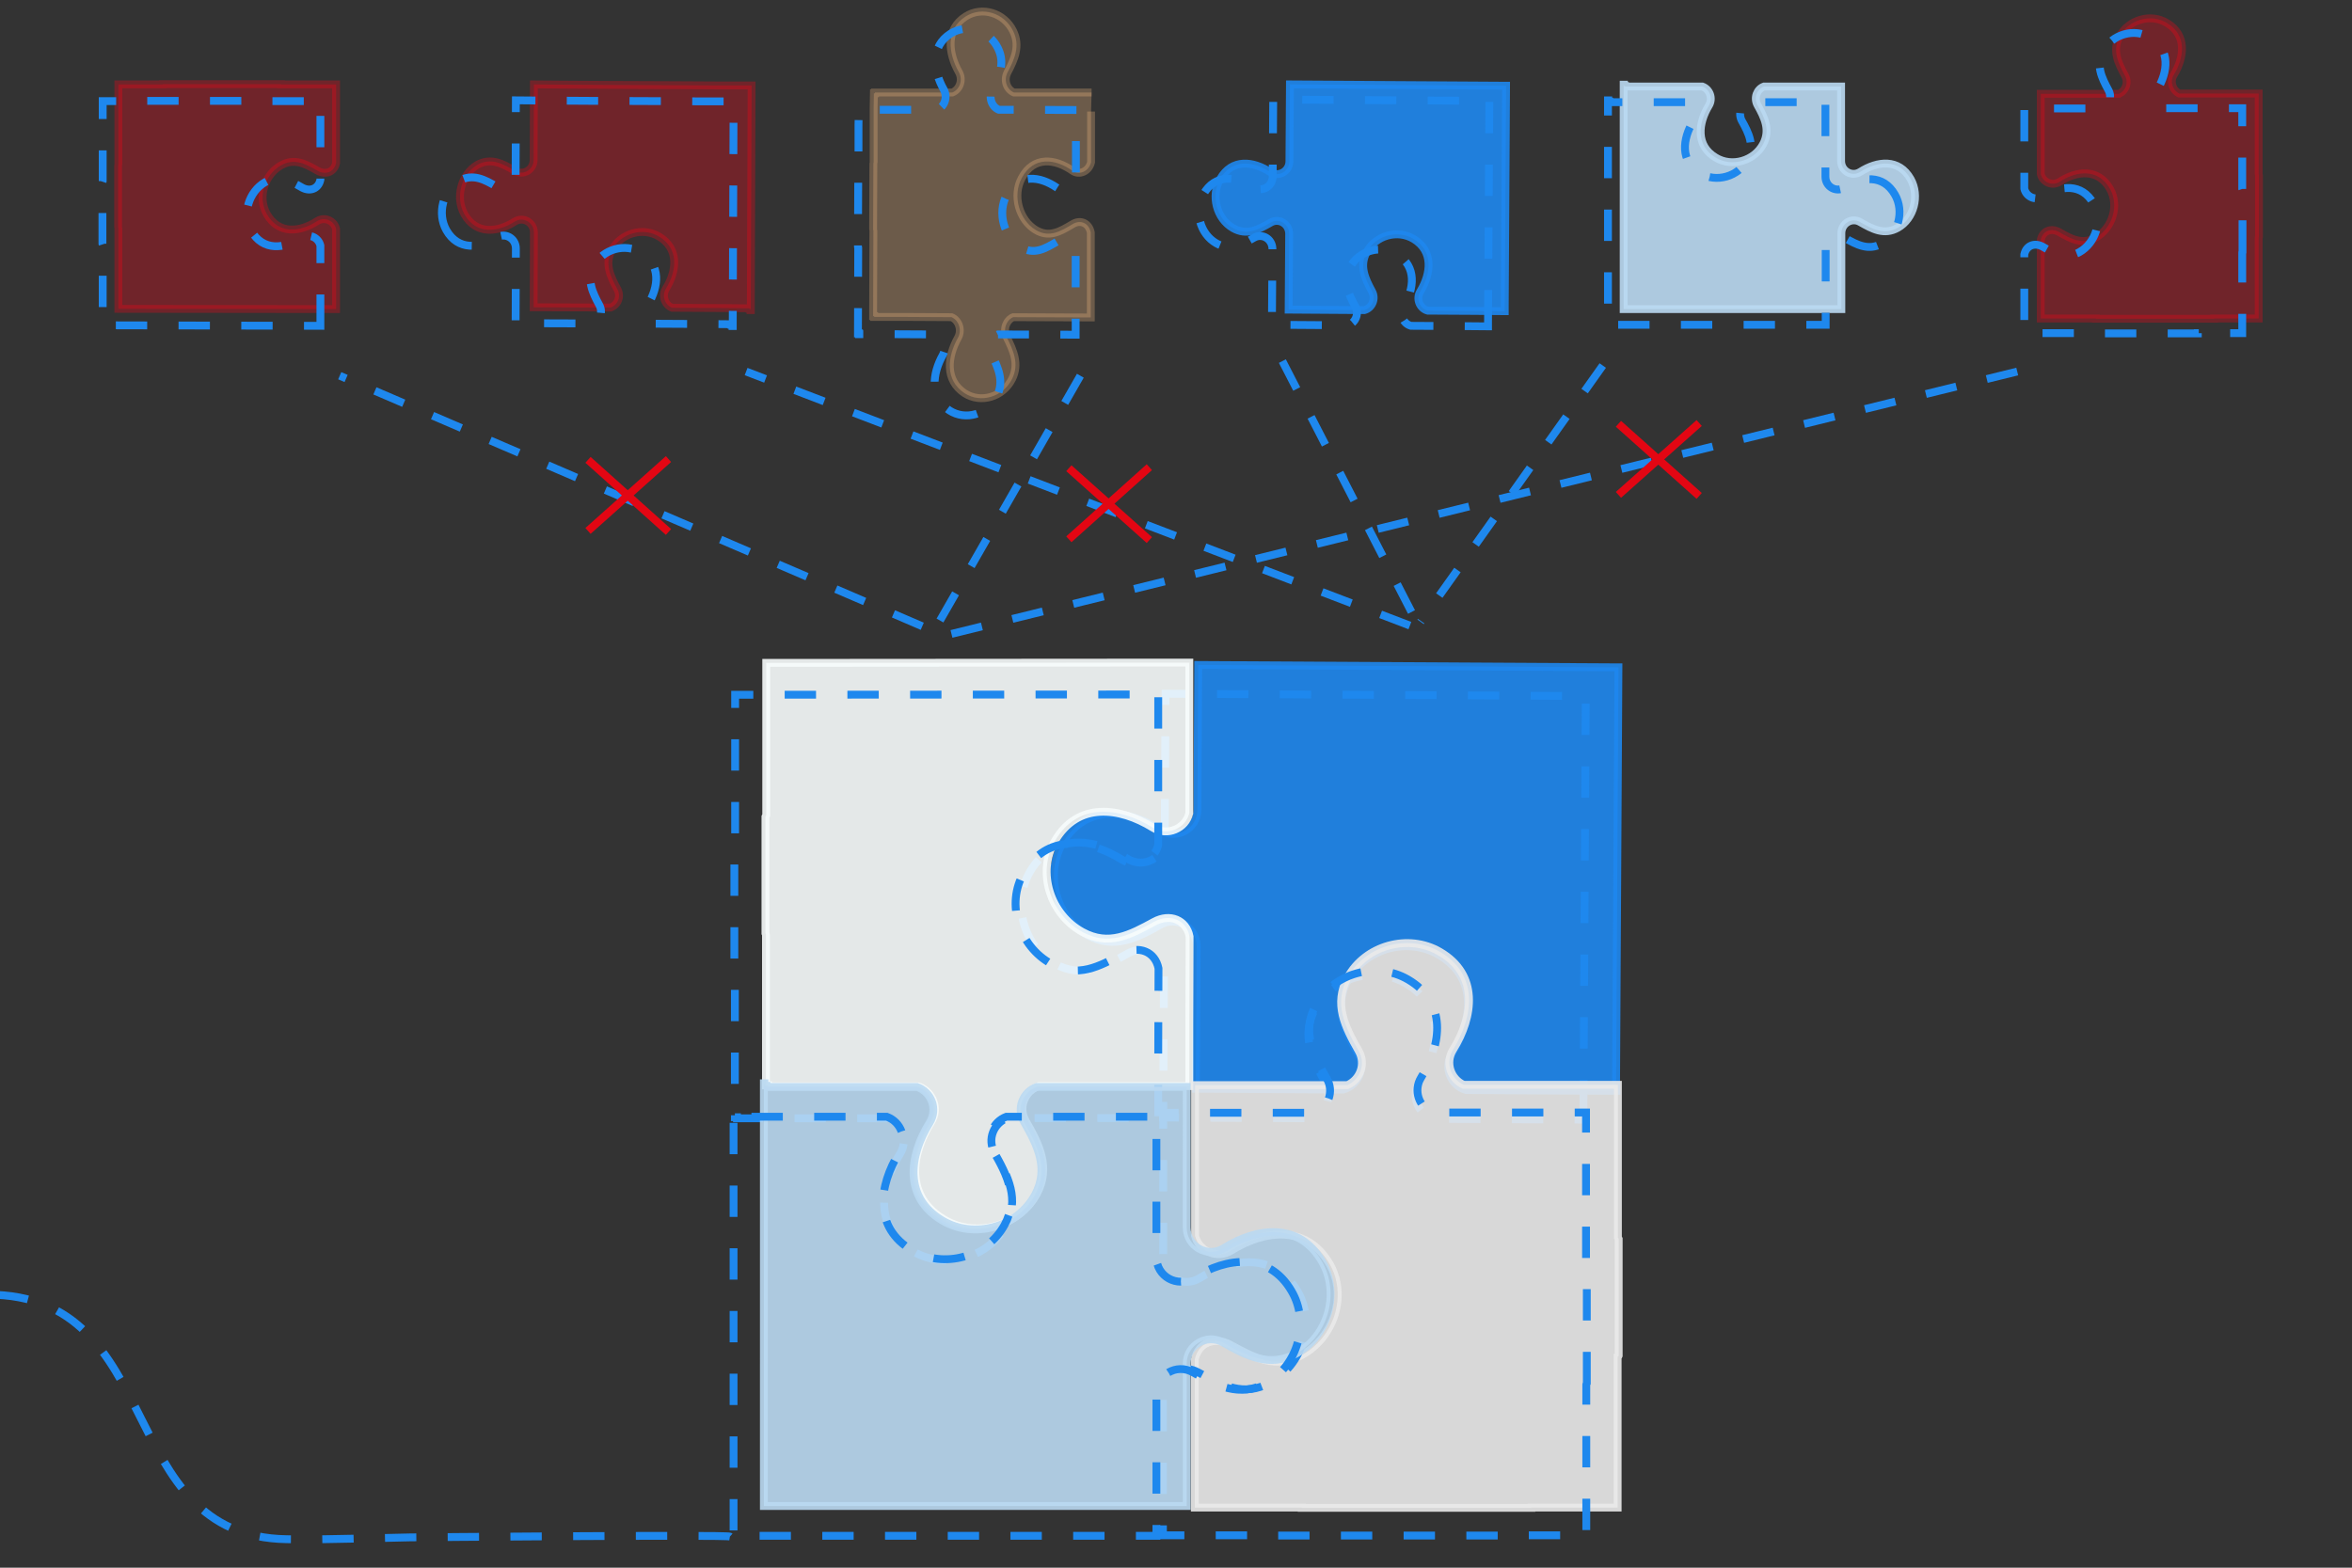
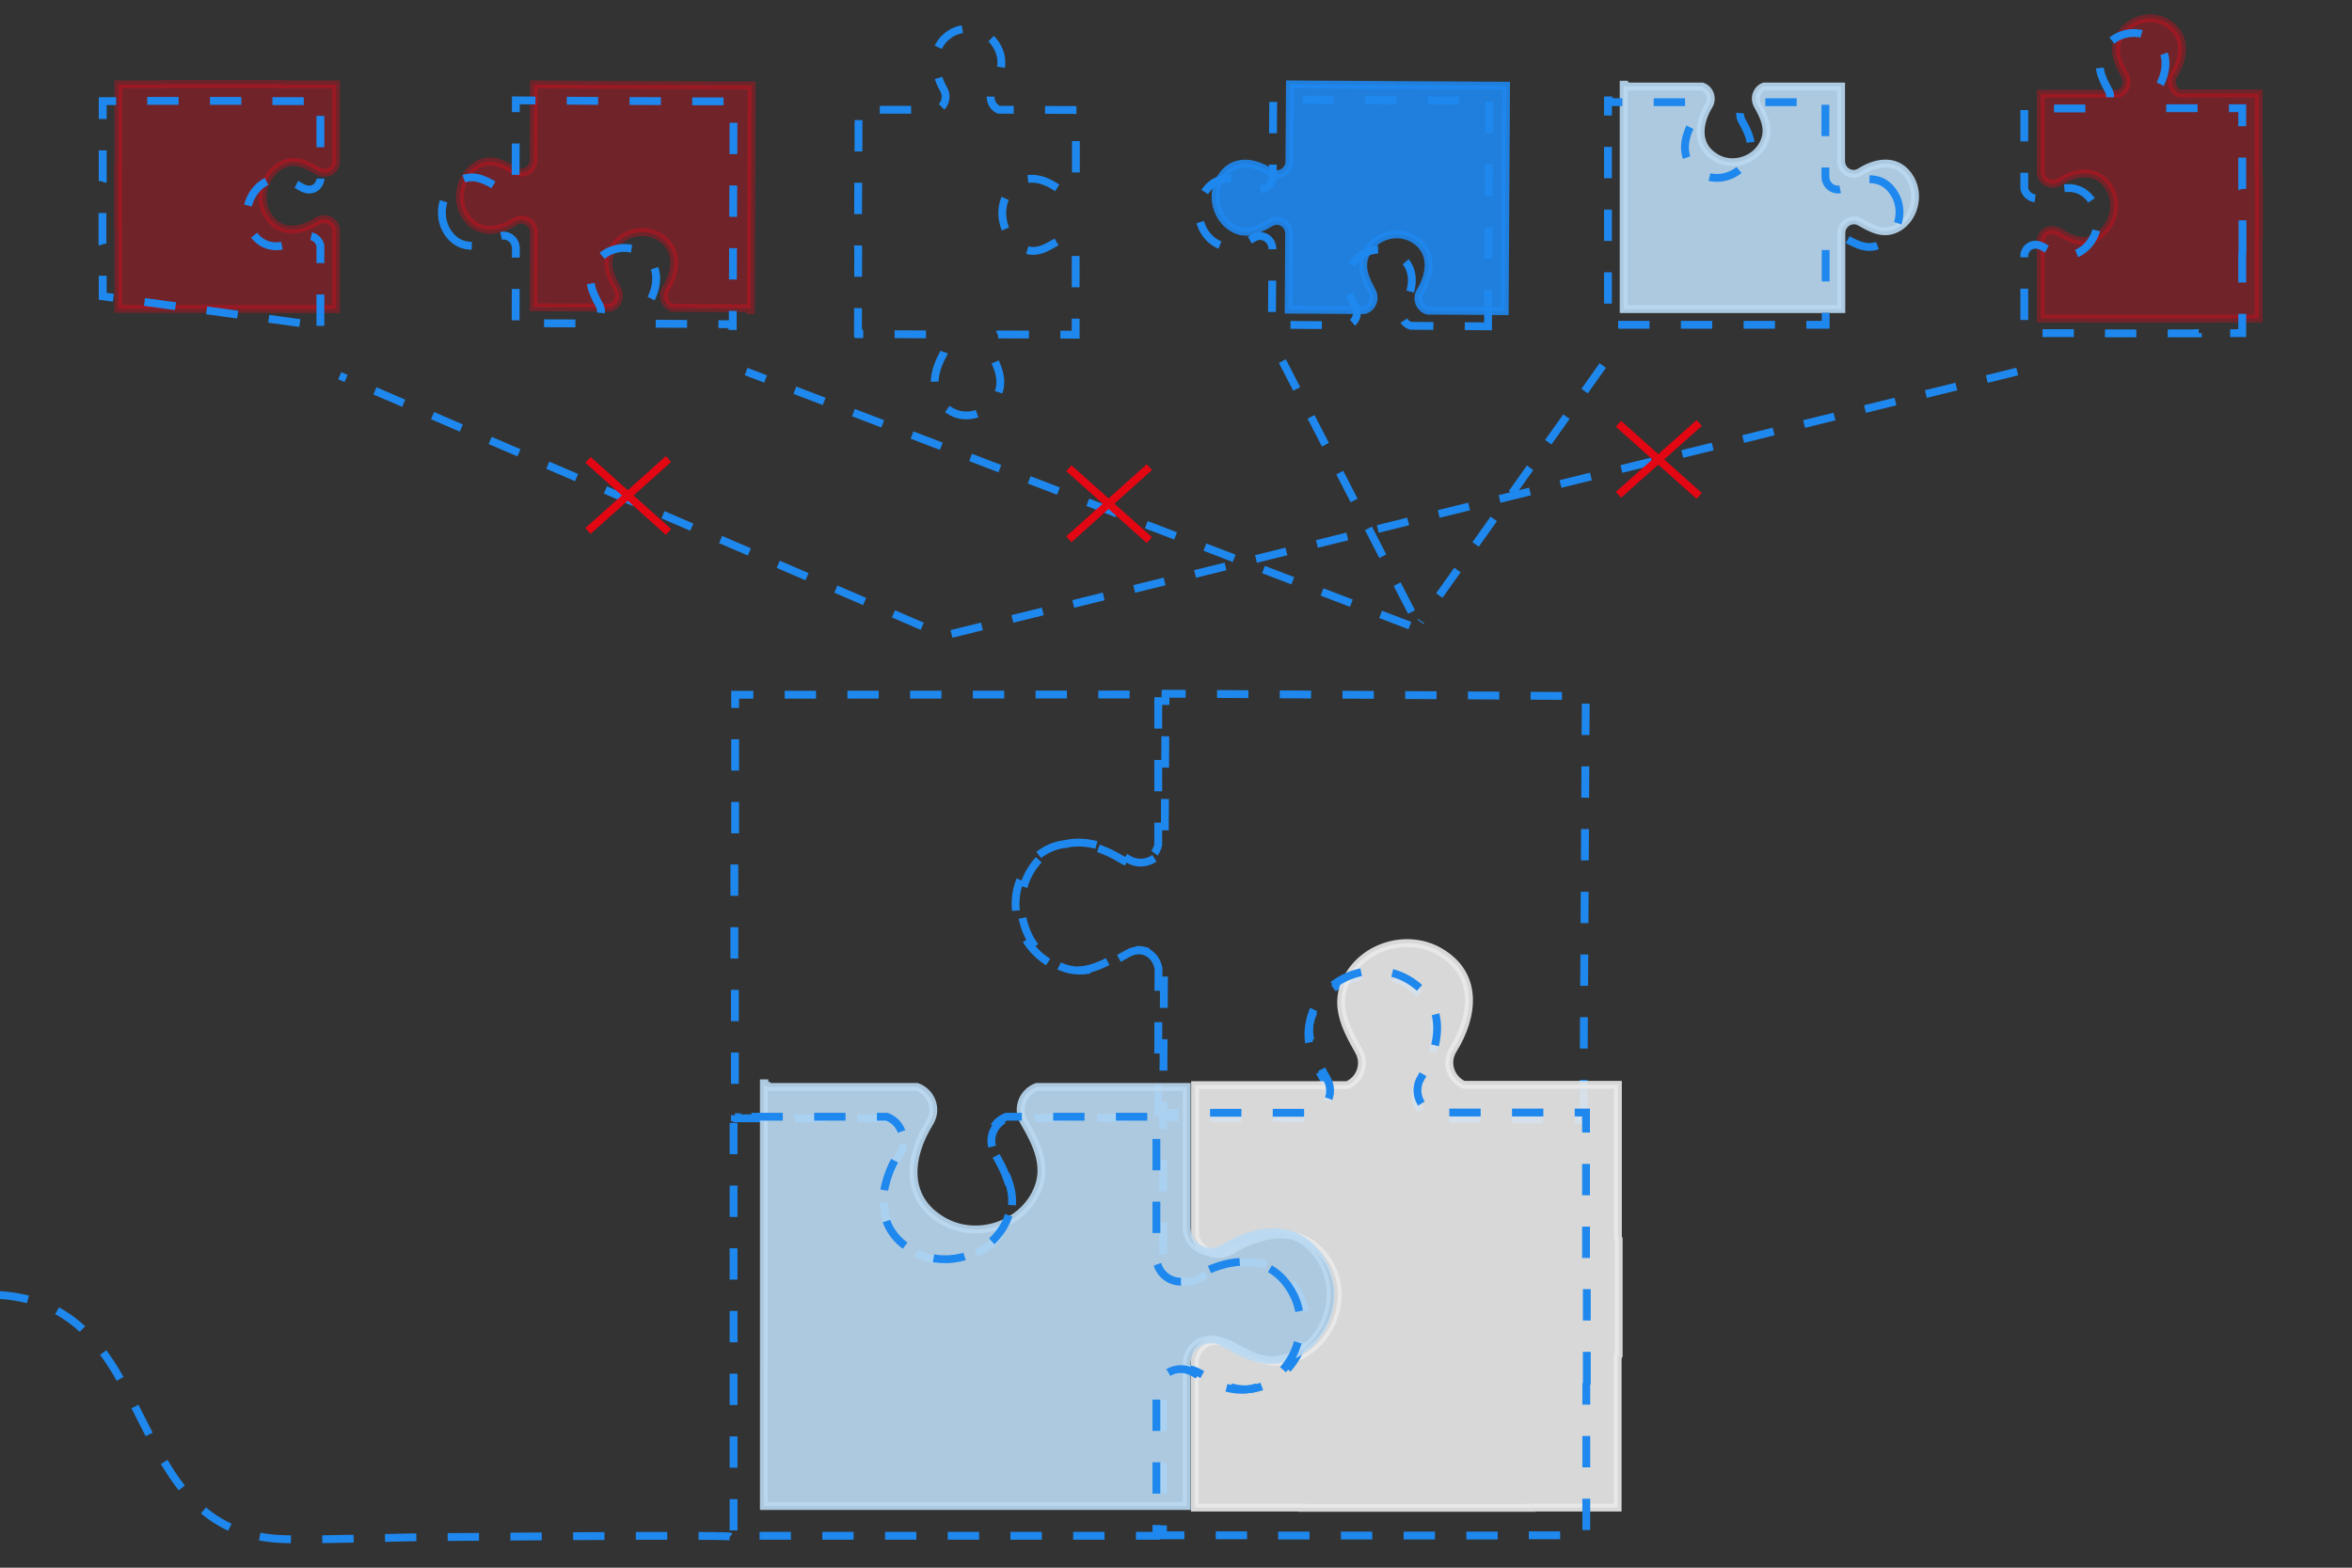
<svg xmlns="http://www.w3.org/2000/svg" version="1.1" id="Layer_1" x="0px" y="0px" viewBox="0 0 900 600" style="enable-background:new 0 0 900 600;" xml:space="preserve">
  <rect x="0" y="0" width="900" height="600" fill="#333333" stroke="none" />
  <style type="text/css">
	.Drop_x0020_Shadow{fill:none;}
	.Round_x0020_Corners_x0020_2_x0020_pt{fill:#FFFFFF;stroke:#1D1D1B;stroke-miterlimit:10;}
	.Live_x0020_Reflect_x0020_X{fill:none;}
	.Bevel_x0020_Soft{fill:url(#SVGID_1_);}
	.Dusk{fill:#FFFFFF;}
	.Foliage_GS{fill:#FFDD00;}
	.Pompadour_GS{fill-rule:evenodd;clip-rule:evenodd;fill:#51AEE2;}
	.st0{opacity:0.9;fill:#1E88EE;stroke:#1E88EE;stroke-width:3;stroke-miterlimit:10;}
	.st1{fill:none;stroke:#1E88EE;stroke-width:3;stroke-miterlimit:10;stroke-dasharray:12;}
	.st2{opacity:0.9;fill:#F7FCFC;stroke:#F7FCFC;stroke-width:3;stroke-miterlimit:10;}
	.st3{opacity:0.9;fill:#EAEAEA;stroke:#EAEAEA;stroke-width:3;stroke-miterlimit:10;}
	.st4{opacity:0.9;fill:#BBDAF2;stroke:#BBDAF2;stroke-width:3;stroke-miterlimit:10;}
	.st5{opacity:0.3;fill:#FF0015;stroke:#FF0015;stroke-width:3;stroke-miterlimit:10;}
	.st6{opacity:0.3;fill:#F1B980;stroke:#F1B980;stroke-width:3;stroke-miterlimit:10;}
	.st7{fill:none;}
	.st8{fill:none;stroke:#E30613;stroke-width:3;stroke-miterlimit:10;}
</style>
  <linearGradient id="SVGID_1_" gradientUnits="userSpaceOnUse" x1="0" y1="0" x2="0.707" y2="0.707">
    <stop offset="0" style="stop-color:#E6E6EB" />
    <stop offset="0.175" style="stop-color:#E2E2E7" />
    <stop offset="0.355" style="stop-color:#D6D6DB" />
    <stop offset="0.537" style="stop-color:#C2C3C6" />
    <stop offset="0.72" style="stop-color:#A5A7A9" />
    <stop offset="0.903" style="stop-color:#818485" />
    <stop offset="1" style="stop-color:#6B6E6E" />
  </linearGradient>
  <g>
-     <path class="st0" d="M618.4,414.3l0.9-158.9l-0.8,0l-160-0.9l-0.3,55.4c0,7.3-8,11.7-14.2,7.8c-12.7-8.1-28.5-10-37.3,4.8   c-7.1,12-2.7,28.7,9.5,35.4c10,5.6,18.9,1.1,27.9-4c6.2-3.5,13.8,1,13.8,8.2l-0.3,54.6L514,417c5.6-1.5,8.7-8.1,5.7-13.6   c-5.1-9.1-9.5-18-4-28.2c6.7-12.3,23.2-16.8,35.1-9.6c14.7,8.8,12.8,24.8,4.8,37.6c-3.4,5.5-0.3,12.5,5.5,14l34,0.2l22.6,0.1l0.8,0   L618.4,414.3L618.4,414.3z" />
    <path class="st1" d="M605.9,425.3l0.9-158.9l-0.8,0l-160-0.9l-0.3,55.4c0,7.3-8,11.7-14.2,7.8c-12.7-8.1-28.5-10-37.3,4.8   c-7.1,12-2.7,28.7,9.5,35.4c10,5.6,18.9,1.1,27.9-4c6.2-3.5,13.8,1,13.8,8.2l-0.3,54.6l56.4,0.3c5.6-1.5,8.7-8.1,5.7-13.6   c-5.1-9.1-9.5-18-4-28.2c6.7-12.3,23.2-16.8,35.1-9.6c14.7,8.8,12.8,24.8,4.8,37.6c-3.4,5.5-0.3,12.5,5.5,14l34,0.2l22.6,0.1l0.8,0   L605.9,425.3L605.9,425.3z" />
  </g>
  <g>
-     <path class="st2" d="M455.2,358.4c-1.3-6.4-7.5-8.9-13.6-5.6c-9.2,5-17.3,9.4-27.4,3.9c-12.3-6.7-17.6-22.9-10.5-34.9   c8.7-14.9,24.6-13,37.5-5c5.5,3.4,12.5,0.3,13.9-5.6l0-34.1l0-22.7l0-0.8l-18.4,0l-136.5,0.1l0,0l-7,0l0,0.8l0,21l0,36.5   c-0.1,0.2-0.2,0.4-0.3,0.6l0,44.6c0.1,0.2,0.2,0.4,0.2,0.6l0,57.6l0.8,0l0,0.4l21,0l36.6,0c5.3,1.9,8.1,8.4,4.8,13.6   c-8,12.9-9.8,28.7,5.1,37.4c12.1,7.1,28.6,2.5,35.3-9.8c5.5-10.1,1-19-4.2-28c-3-5.2-0.3-11.4,4.9-13.3l57.7,0l0-23.7h0   L455.2,358.4z" />
    <path class="st1" d="M443.3,370.6c-1.3-6.4-7.5-8.9-13.6-5.6c-9.2,5-17.3,9.4-27.4,3.9c-12.3-6.7-17.6-22.9-10.5-34.9   c8.7-14.9,24.6-13,37.5-5c5.5,3.4,12.5,0.3,13.9-5.6l0-34.1l0-22.7l0-0.8l-18.4,0l-136.5,0.1l0,0l-7,0l0,0.8l0,21l0,36.5   c-0.1,0.2-0.2,0.4-0.3,0.6l0,44.6c0.1,0.2,0.2,0.4,0.2,0.6l0,57.6l0.8,0l0,0.4l21,0l36.6,0c5.3,1.9,8.1,8.4,4.8,13.6   c-8,12.9-9.8,28.7,5.1,37.4c12.1,7.1,28.6,2.5,35.3-9.8c5.5-10.1,1-19-4.2-28c-3-5.2-0.3-11.4,4.9-13.3l57.7,0l0-23.7h0   L443.3,370.6z" />
  </g>
  <g>
    <path class="st3" d="M619.4,518.8v-44.6c-0.1-0.2-0.2-0.4-0.3-0.6l0-36.6l0-21l0-0.8l-59,0c-4.9-2.2-7.2-8.4-4.1-13.4   c8-12.9,9.9-28.8-5-37.5c-12.1-7.1-28.6-2.5-35.3,9.8c-5.5,10.1-1,19,4.2,28.1c2.9,5,0.5,11-4.3,13.1l-58.3,0l0,0.8l0,22.7l0,34.2   c1.5,5.9,8.4,9,13.9,5.6c12.9-8,28.8-9.8,37.5,5c7.1,12.1,1.8,28.3-10.5,35c-10.1,5.5-18.2,1.1-27.4-3.9c-6-3.3-12.3-0.8-13.6,5.6   l0,56.7l40.9,0v0.1h87.9v-0.1l33,0l0-57.7C619.3,519.2,619.3,519,619.4,518.8z" />
    <path class="st1" d="M607.2,529.4v-44.6c-0.1-0.2-0.2-0.4-0.3-0.6l0-36.6l0-21l0-0.8l-59,0c-4.9-2.2-7.2-8.4-4.1-13.4   c8-12.9,9.9-28.8-5-37.5c-12.1-7.1-28.6-2.5-35.3,9.8c-5.5,10.1-1,19,4.2,28.1c2.9,5,0.5,11-4.3,13.1l-58.3,0l0,0.8l0,22.7l0,34.2   c1.5,5.9,8.4,9,13.9,5.6c12.9-8,28.8-9.8,37.5,5c7.1,12.1,1.8,28.3-10.5,35c-10.1,5.5-18.2,1.1-27.4-3.9c-6-3.3-12.3-0.8-13.6,5.6   l0,56.7l40.9,0v0.1H574v-0.1l33,0l0-57.7C607,529.8,607.1,529.6,607.2,529.4z" />
  </g>
  <g>
    <path class="st4" d="M505.8,482.7c-8.7-14.9-24.7-13-37.5-5c-6.2,3.9-14.2-0.6-14.2-7.9V416h-57.4c-5.2,1.9-7.9,8.1-4.9,13.3   c5.2,9,9.7,18,4.2,28.1c-6.7,12.3-23.2,16.9-35.3,9.8c-14.9-8.7-13-24.6-5-37.5c3.3-5.3,0.6-11.8-4.8-13.7h-36.6h-21l0-0.4l-0.8,0   v-1h-0.2v5.4v53.6v44.5V574v2.4h0.8h10.8h11.9h34.2h47.4h31.8h24.9v-54.5c0-7.1,7.7-11.6,13.9-8.1c9,5.2,18,9.7,28.1,4.2   C508.3,511.3,512.9,494.8,505.8,482.7z" />
    <path class="st1" d="M494.2,494.1c-8.7-14.9-24.7-13-37.5-5c-6.2,3.9-14.2-0.6-14.2-7.9v-53.8h-57.4c-5.2,1.9-7.9,8.1-4.9,13.3   c5.2,9,9.7,18,4.2,28.1c-6.7,12.3-23.2,16.9-35.3,9.8c-14.9-8.7-13-24.6-5-37.5c3.3-5.2,0.6-11.8-4.8-13.7h-36.6h-21l0-0.4l-0.8,0   v-1h-0.2v5.4V485v44.5v55.9v2.4h0.8h10.8h11.9h34.2h47.4h31.8h24.9v-54.5c0-7.1,7.7-11.6,13.9-8.1c9,5.2,18,9.7,28.1,4.2   C496.7,522.7,501.3,506.1,494.2,494.1z" />
  </g>
  <g>
    <path class="st0" d="M575.8,117.2l0.5-84.4l-0.4,0l-82.3-0.5l-0.2,29.4c0,3.9-4.1,6.2-7.3,4.2c-6.6-4.3-14.7-5.3-19.2,2.6   c-3.7,6.4-1.4,15.2,4.9,18.8c5.2,3,9.7,0.6,14.4-2.1c3.2-1.9,7.1,0.5,7.1,4.3l-0.2,29l29,0.2c2.9-0.8,4.5-4.3,2.9-7.2   c-2.6-4.8-4.9-9.6-2.1-14.9c3.4-6.5,11.9-8.9,18.1-5.1c7.6,4.7,6.6,13.2,2.5,20c-1.8,2.9-0.2,6.6,2.8,7.4l17.5,0.1l11.6,0.1l0.4,0   L575.8,117.2L575.8,117.2z" />
    <path class="st1" d="M569.4,123l0.5-84.4l-0.4,0l-82.3-0.5l-0.2,29.4c0,3.9-4.1,6.2-7.3,4.2c-6.6-4.3-14.7-5.3-19.2,2.6   c-3.7,6.4-1.4,15.2,4.9,18.8c5.2,3,9.7,0.6,14.4-2.1c3.2-1.9,7.1,0.5,7.1,4.3l-0.2,29l29,0.2c2.9-0.8,4.5-4.3,2.9-7.2   c-2.6-4.8-4.9-9.6-2.1-14.9c3.4-6.5,11.9-8.9,18.1-5.1c7.6,4.7,6.6,13.2,2.5,20c-1.8,2.9-0.2,6.6,2.8,7.4l17.5,0.1l11.6,0.1l0.4,0   L569.4,123L569.4,123z" />
  </g>
  <path class="st5" d="M864.4,90.7V67c0-0.1-0.1-0.2-0.1-0.3l0-19.4l0-11.1l0-0.4l-30.4,0c-2.5-1.2-3.7-4.5-2.1-7.1  c4.1-6.8,5.1-15.3-2.6-19.9c-6.2-3.8-14.7-1.3-18.2,5.2c-2.8,5.4-0.5,10.1,2.1,14.9c1.5,2.7,0.3,5.8-2.2,7l-30,0l0,0.4l0,12.1  l0,18.2c0.7,3.1,4.3,4.8,7.2,3c6.6-4.3,14.8-5.2,19.3,2.7c3.6,6.4,0.9,15-5.4,18.6c-5.2,2.9-9.4,0.6-14.1-2.1c-3.1-1.7-6.3-0.4-7,3  l0,30.1l21.1,0v0.1h45.3v-0.1l17,0l0-30.6C864.3,90.9,864.3,90.8,864.4,90.7z" />
  <path class="st1" d="M858.1,96.3V72.6c0-0.1-0.1-0.2-0.1-0.3l0-19.4l0-11.1l0-0.4l-30.4,0c-2.5-1.2-3.7-4.5-2.1-7.1  c4.1-6.8,5.1-15.3-2.6-19.9c-6.2-3.8-14.7-1.3-18.2,5.2c-2.8,5.4-0.5,10.1,2.1,14.9c1.5,2.7,0.3,5.8-2.2,7l-30,0l0,0.4l0,12.1  l0,18.2c0.7,3.1,4.3,4.8,7.2,3c6.6-4.3,14.8-5.2,19.3,2.7c3.6,6.4,0.9,15-5.4,18.6c-5.2,2.9-9.4,0.6-14.1-2.1c-3.1-1.7-6.3-0.4-7,3  l0,30.1l21.1,0v0.1H841v-0.1l17,0l0-30.6C858,96.5,858,96.4,858.1,96.3z" />
  <g>
    <path class="st4" d="M731.1,68.5c-4.5-7.9-12.7-6.9-19.3-2.7c-3.2,2-7.3-0.3-7.3-4.2V33.1h-29.5c-2.7,1-4,4.3-2.5,7.1   c2.7,4.8,5,9.5,2.2,14.9c-3.4,6.5-12,9-18.2,5.2c-7.7-4.6-6.7-13.1-2.6-19.9c1.7-2.8,0.3-6.3-2.5-7.3h-18.8h-10.8l0-0.2l-0.4,0   v-0.5h-0.1v2.9v28.5v23.6V117v1.3h0.4h5.6h6.1h17.6h24.4h16.4h12.8V89.3c0-3.8,4-6.2,7.2-4.3c4.7,2.7,9.2,5.1,14.4,2.2   C732.4,83.7,734.7,74.9,731.1,68.5z" />
    <path class="st1" d="M725.1,74.5c-4.5-7.9-12.7-6.9-19.3-2.7c-3.2,2-7.3-0.3-7.3-4.2V39.1h-29.5c-2.7,1-4,4.3-2.5,7.1   c2.7,4.8,5,9.5,2.2,14.9c-3.4,6.5-12,9-18.2,5.2c-7.7-4.6-6.7-13.1-2.6-19.9c1.7-2.8,0.3-6.3-2.5-7.3h-18.8h-10.8l0-0.2l-0.4,0   v-0.5h-0.1v2.9v28.5v23.6V123v1.3h0.4h5.6h6.1h17.6h24.4h16.4h12.8V95.3c0-3.8,4-6.2,7.2-4.3c4.7,2.7,9.2,5.1,14.4,2.2   C726.4,89.7,728.8,80.9,725.1,74.5z" />
  </g>
  <g>
-     <path class="st6" d="M417.7,35.4L388,35.4c-2.7-1.1-4-4.6-2.5-7.6c2.7-5.1,5-10.2,2.2-15.9c-3.4-7-11.9-9.6-18.2-5.6   c-7.7,4.9-6.7,14-2.6,21.3c1.7,3,0.3,6.7-2.5,7.8l-18.8,0l-10.8,0l0,0.3l-0.4,0l-0.1,5.7l0,20.8c0,0.1-0.1,0.2-0.1,0.3l-0.1,25.4   c0,0.1,0.1,0.2,0.1,0.3l-0.1,32.8l0.4,0l0,0.3l10.8,0l18.8,0.1c2.7,1.1,4.1,4.8,2.5,7.8c-4.1,7.3-5.1,16.3,2.5,21.3   c6.2,4,14.7,1.5,18.2-5.5c2.8-5.7,0.5-10.8-2.1-16c-1.5-3-0.1-6.5,2.5-7.6l29.7,0.1l0-13.5l0,0l0-19c-0.7-3.6-3.9-5.1-7-3.2   c-4.7,2.8-8.9,5.3-14.1,2.2c-6.3-3.8-9-13.1-5.3-19.9c4.5-8.4,12.7-7.4,19.3-2.8c2.8,2,6.4,0.2,7.2-3.2l0-19.4" />
    <path class="st1" d="M411.9,42.1l-29.7-0.1c-2.7-1.1-4-4.6-2.5-7.6c2.7-5.1,5-10.2,2.2-15.9c-3.4-7-11.9-9.6-18.2-5.6   c-7.7,4.9-6.7,14-2.6,21.3c1.7,3,0.3,6.7-2.5,7.8l-18.8,0L329,42l0,0.3l-0.4,0l-0.1,5.7l0,20.8c0,0.1-0.1,0.2-0.1,0.3l-0.1,25.4   c0,0.1,0.1,0.2,0.1,0.3l-0.1,32.8l0.4,0l0,0.3l10.8,0l18.8,0.1c2.7,1.1,4.1,4.8,2.5,7.8c-4.1,7.3-5.1,16.3,2.5,21.3   c6.2,4,14.7,1.5,18.2-5.5c2.8-5.7,0.5-10.8-2.1-16c-1.5-3-0.1-6.5,2.5-7.6l29.7,0.1l0-13.5l0,0l0-19c-0.7-3.6-3.9-5.1-7-3.2   c-4.7,2.8-8.9,5.3-14.1,2.2c-6.3-3.8-9-13.1-5.3-19.9c4.5-8.4,12.7-7.4,19.3-2.8c2.8,2,6.4,0.2,7.2-3.2l0-19.4" />
  </g>
  <path class="st5" d="M177.7,82c4.5,7.9,12.7,7,19.3,2.8c3.2-2,7.3,0.3,7.3,4.2l-0.1,28.6l29.5,0.1c2.7-1,4.1-4.3,2.5-7.1  c-2.6-4.8-4.9-9.6-2.1-14.9c3.5-6.5,12-8.9,18.2-5.1c7.6,4.7,6.7,13.1,2.5,19.9c-1.7,2.8-0.3,6.3,2.4,7.3l18.8,0.1l10.8,0.1l0,0.2  l0.4,0l0,0.5l0.1,0l0-2.9l0.1-28.5l0.1-23.6l0.1-29.7l0-1.3l-0.4,0l-5.6,0l-6.1,0l-17.6-0.1l-24.4-0.1l-16.4-0.1l-12.8-0.1  l-0.1,28.9c0,3.8-4,6.1-7.2,4.2c-4.6-2.8-9.2-5.2-14.4-2.3C176.5,66.8,174.1,75.5,177.7,82z" />
  <path class="st1" d="M170.8,88.1c4.5,7.9,12.7,7,19.3,2.8c3.2-2,7.3,0.3,7.3,4.2l-0.1,28.6l29.5,0.1c2.7-1,4.1-4.3,2.5-7.1  c-2.6-4.8-4.9-9.6-2.1-14.9c3.5-6.5,12-8.9,18.2-5.1c7.6,4.7,6.7,13.1,2.5,19.9c-1.7,2.8-0.3,6.3,2.4,7.3l18.8,0.1l10.8,0.1l0,0.2  l0.4,0l0,0.5l0.1,0l0-2.9l0.1-28.5l0.1-23.6l0.1-29.7l0-1.3l-0.4,0l-5.6,0l-6.1,0l-17.6-0.1l-24.4-0.1l-16.4-0.1l-12.8-0.1  l-0.1,28.9c0,3.8-4,6.1-7.2,4.2c-4.6-2.8-9.2-5.2-14.4-2.3C169.5,72.9,167.2,81.7,170.8,88.1z" />
  <path class="st5" d="M128.6,118.3l0-0.4l0-12.1l0-18.2c-0.7-3.1-4.3-4.8-7.2-3c-6.6,4.3-14.8,5.2-19.3-2.7c-3.6-6.4-0.9-15,5.4-18.6  c5.2-2.9,9.4-0.6,14.1,2.1c3.1,1.7,6.3,0.4,7-3l0-30.1l-21.1,0v-0.1H62.3v0.1l-17,0l0,30.6c0,0.1-0.1,0.2-0.1,0.3V87  c0,0.1,0.1,0.2,0.1,0.3l0,19.4l0,11.1l0,0.4L128.6,118.3z" />
-   <path class="st1" d="M122.6,124.7l0-0.4l0-12.1l0-18.2c-0.7-3.1-4.3-4.8-7.2-3c-6.6,4.3-14.8,5.2-19.3-2.7c-3.6-6.4-0.9-15,5.4-18.6  c5.2-2.9,9.4-0.6,14.1,2.1c3.1,1.7,6.3,0.4,7-3l0-30.1l-21.1,0v-0.1H56.3v0.1l-17,0l0,30.6c0,0.1-0.1,0.2-0.1,0.3v23.7  c0,0.1,0.1,0.2,0.1,0.3l0,19.4l0,11.1l0,0.4L122.6,124.7z" />
+   <path class="st1" d="M122.6,124.7l0-0.4l0-12.1l0-18.2c-0.7-3.1-4.3-4.8-7.2-3c-6.6,4.3-14.8,5.2-19.3-2.7c-3.6-6.4-0.9-15,5.4-18.6  c5.2-2.9,9.4-0.6,14.1,2.1c3.1,1.7,6.3,0.4,7-3l0-30.1l-21.1,0v-0.1H56.3v0.1l-17,0l0,30.6c0,0.1-0.1,0.2-0.1,0.3v23.7  c0,0.1,0.1,0.2,0.1,0.3l0,19.4l0,0.4L122.6,124.7z" />
  <polyline class="st1" points="490.7,138.2 543.6,241 285.5,142.2 " />
  <line class="st1" x1="613.3" y1="139.9" x2="543.6" y2="238" />
  <polyline class="st1" points="771.9,142.2 361.3,243.3 130,143.8 " />
-   <line class="st1" x1="413.4" y1="143.8" x2="359" y2="238.7" />
  <rect x="0.5" y="0.7" class="st7" width="898.5" height="598.2" />
  <g>
    <line class="st8" x1="225" y1="176" x2="255.8" y2="203.6" />
    <line class="st8" x1="255.8" y1="175.7" x2="225" y2="203.2" />
  </g>
  <g>
    <line class="st8" x1="409" y1="179.2" x2="439.8" y2="206.7" />
    <line class="st8" x1="439.8" y1="178.8" x2="409" y2="206.4" />
  </g>
  <g>
    <line class="st8" x1="619.3" y1="162.2" x2="650.2" y2="189.8" />
    <line class="st8" x1="650.2" y1="161.9" x2="619.3" y2="189.4" />
  </g>
  <g>
    <path class="st1" d="M279.3,588.1c-0.9-0.8-122.3,0.3-122.3,0.3c-38.1,0.9-38.1,0.8-47.3,0.7c-66.3-1-45.5-93.6-114.4-93.6" />
  </g>
</svg>